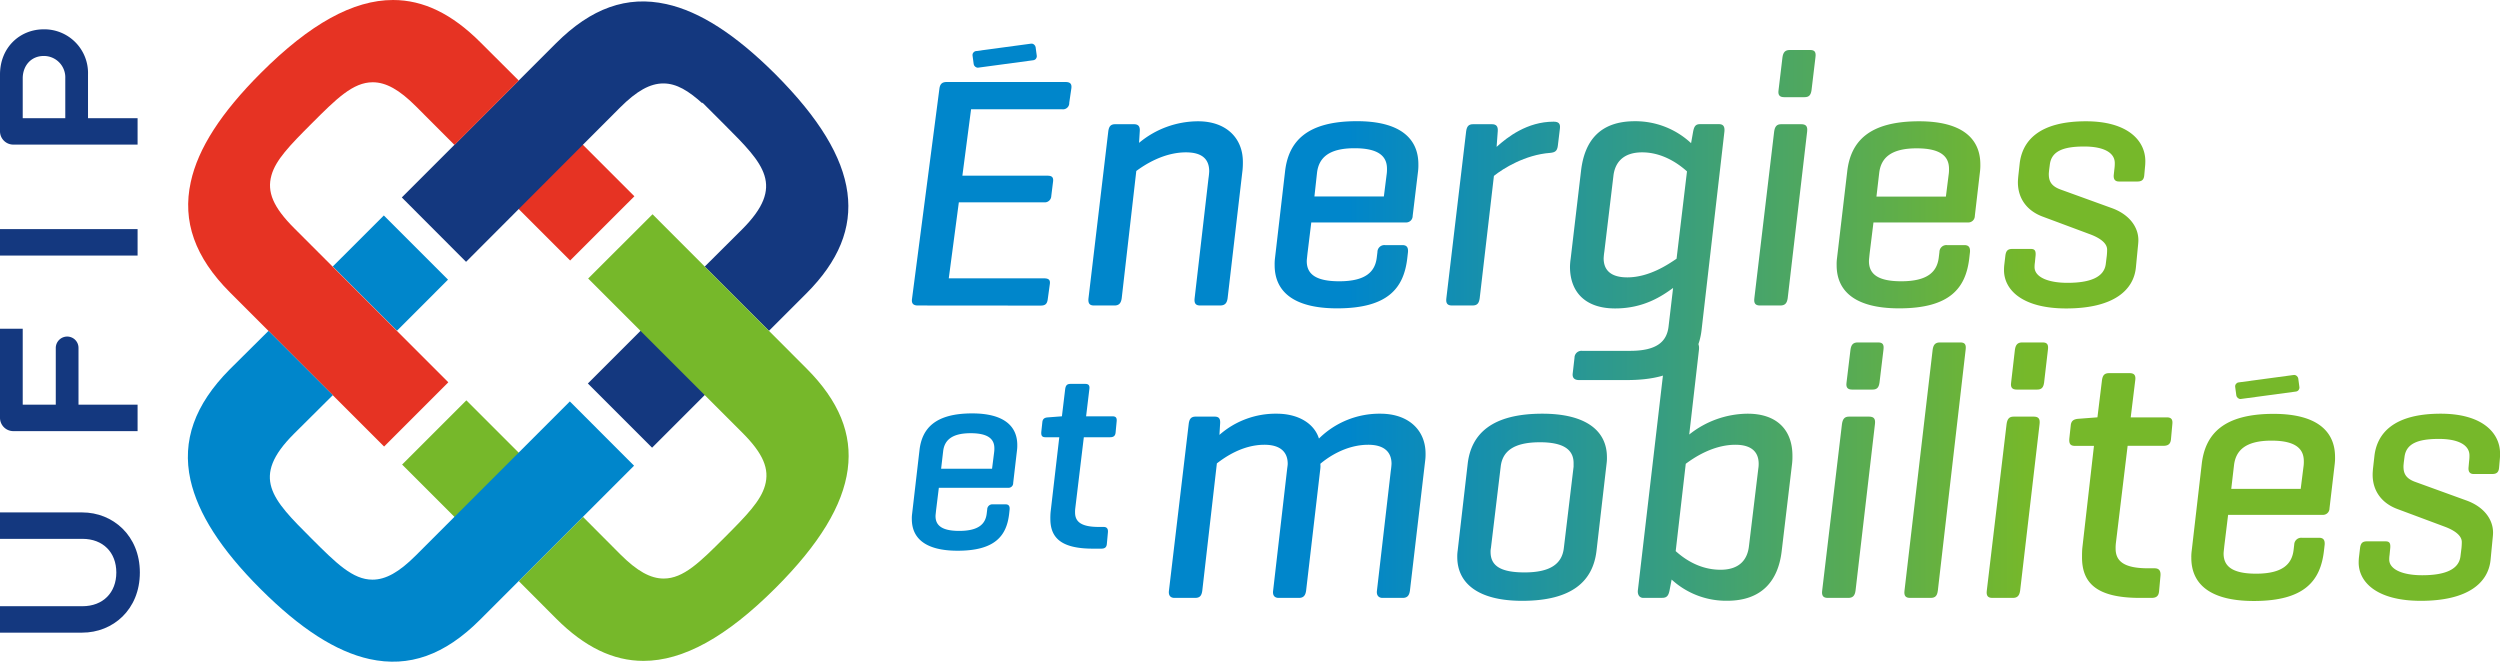
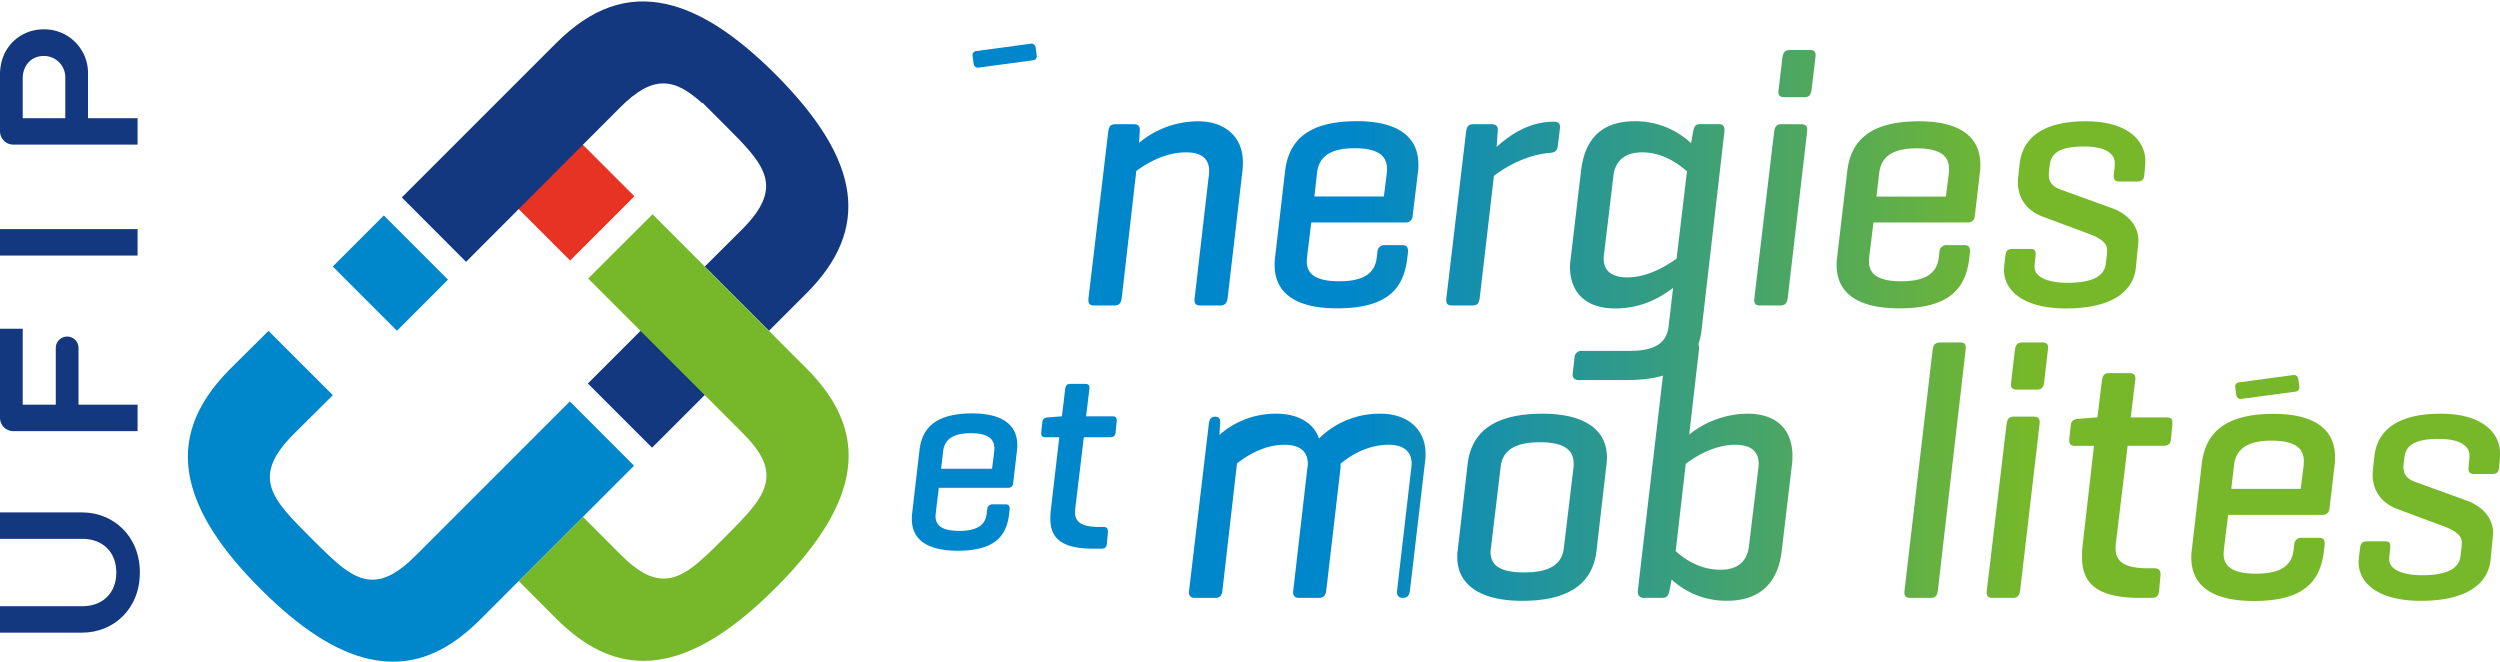
<svg xmlns="http://www.w3.org/2000/svg" viewBox="0 0 770.07 203.82">
  <defs>
    <linearGradient id="a" x1="293.81" y1="102.59" x2="720.13" y2="102.59" gradientUnits="userSpaceOnUse">
      <stop offset="0.29" stop-color="#0086cb" />
      <stop offset="0.78" stop-color="#76b82a" />
    </linearGradient>
  </defs>
  <path d="M158.88,63.85l18.74,18.74,19.79-19.78L178.67,44.07Z" transform="translate(-2 -2.35)" fill="#e63323" />
-   <path d="M125.86,145.45l17.5,17.49,19.78-19.78-17.49-17.49Z" transform="translate(-2 -2.35)" fill="#76b82a" />
  <path d="M183.08,120.47l19.78,19.78,17.61-17.61-19.78-19.78Z" transform="translate(-2 -2.35)" fill="#14387f" />
  <path d="M219.08,84.46l19.78,19.79,11.48-11.47c10-10,14.16-20.18,12.69-31.09-1.5-11.12-8.76-23-22.2-36.49C228.59,13,217.6,5.89,207.25,3.61c-12.16-2.69-23.15,1.23-34,12.08L125.77,63.17,145.56,83,193,35.47c5.14-5.14,9.25-7.42,13.34-7.42s7.78,2.31,12,6.12l0-.24,7,7c12,12,18.65,18.67,5.23,32.09Z" transform="translate(-2 -2.35)" fill="#14387f" />
  <path d="M161.79,181.34l11.55,11.58c8.73,8.73,17.52,13,26.86,13h0c12.27,0,25.58-7.35,40.72-22.48,13.45-13.45,20.71-25.39,22.2-36.5,1.47-10.9-2.68-21.07-12.69-31.09L203,68.35,183.17,88.14l47.47,47.47c6.43,6.43,8.46,11.16,7,16.31-1.33,4.7-5.55,9.1-12.34,15.89-7.68,7.68-12.76,12.75-18.86,12.75-4.08,0-8.19-2.29-13.33-7.42l-11.54-11.58Z" transform="translate(-2 -2.35)" fill="#76b82a" />
  <path d="M104.5,84.44l19.78,19.78L140,88.49,120.23,68.72Z" transform="translate(-2 -2.35)" fill="#0086cb" />
-   <path d="M123.06,2.35c-12.26,0-25.58,7.35-40.71,22.48C70.1,37.09,63,48.07,60.76,58.42c-2.66,12.09,1.29,23.21,12.08,34l47.47,47.48,19.78-19.79L92.62,72.64c-6.43-6.43-8.46-11.16-7-16.31,1.32-4.7,5.55-9.1,12.34-15.89,7.68-7.68,12.76-12.75,18.85-12.75,4.09,0,8.2,2.29,13.33,7.43L142,47,161.8,27.17,149.93,15.34C141.19,6.6,132.4,2.35,123.06,2.35Z" transform="translate(-2 -2.35)" fill="#e63323" />
  <path d="M84.7,104.27l-12,11.92C62,127,58,138.1,60.67,150.19,63,160.54,70,171.53,82.25,183.77s23.23,19.3,33.58,21.59c12.17,2.67,23.15-1.23,34-12.08l47.48-47.48L177.53,126l-47.47,47.47c-5.14,5.14-9.25,7.43-13.33,7.43h0c-6.09,0-11.17-5.07-18.86-12.75C85.77,156.06,79.11,149.4,92.52,136l12-11.93Z" transform="translate(-2 -2.35)" fill="#0086cb" />
-   <path d="M284.73,96.45c-1.39,0-2-.6-1.81-2l8.45-64.84c.21-1.42.85-2,2.24-2h36.58c1.39,0,2,.51,1.82,1.93L331.36,34A1.92,1.92,0,0,1,329.12,36h-28l-2.68,20.47h26.21c1.39,0,1.92.5,1.71,1.92l-.54,4.36a2,2,0,0,1-2.24,1.92H297.35l-3.1,23.41h29.2c1.5,0,2.14.4,1.92,1.82l-.64,4.66c-.21,1.42-.75,1.92-2.24,1.92Z" transform="translate(-2 -2.35)" fill="url(#a)" />
  <path d="M351.26,40.61c1.39,0,1.92.68,1.82,2.14l-.22,3.61a28.44,28.44,0,0,1,18.19-6.65c8.66,0,13.79,5.18,13.79,12.5a23.58,23.58,0,0,1-.1,2.48l-4.6,39.51c-.22,1.58-.86,2.25-2.36,2.25h-6.09c-1.18,0-1.93-.45-1.71-2.25l4.27-36.93a20,20,0,0,0,.22-2.13c0-3.61-2-5.86-7.17-5.86-6.84,0-12.73,3.83-15.29,5.74L347.52,94.2c-.22,1.58-.86,2.25-2.25,2.25H339c-1.18,0-1.92-.45-1.71-2.25l6.1-51.45c.21-1.46.74-2.14,2.14-2.14Z" transform="translate(-2 -2.35)" fill="url(#a)" />
  <path d="M437.14,68.87a2,2,0,0,1-2.14,2H405.91l-1.17,9.57c-.11,1.12-.22,1.91-.22,2.36,0,3.83,2.57,6.19,10,6.19,8.13,0,11-2.92,11.55-7.2l.22-1.8a2.14,2.14,0,0,1,2.35-2.14h5.35c1.39,0,1.81.79,1.71,2.14l-.22,1.91c-1.07,9.23-6,15.43-21.6,15.43-13.58,0-19.25-5.3-19.25-13.29a14.57,14.57,0,0,1,.1-2.14l3.11-26.79c1.07-9.24,6.73-15.43,22.13-15.43,13.27,0,18.93,5.29,18.93,13.29a15.41,15.41,0,0,1-.1,2.14Zm-30.26-6h21.39l.85-6.75a10.51,10.51,0,0,0,.11-1.8c0-3.83-2.57-6.31-10-6.31-8,0-11,3-11.55,7.55Z" transform="translate(-2 -2.35)" fill="url(#a)" />
  <path d="M482.49,42l-.64,5.3c-.21,1.57-.85,2-2.35,2.14-7.7.56-14.55,4.84-17.33,7.09L457.79,94.2c-.22,1.58-.75,2.25-2.25,2.25h-6.31c-1.39,0-1.92-.67-1.71-2.25l6.1-51.45c.21-1.46.75-2.14,2.14-2.14h5.77c1.39,0,1.93.68,1.82,2.14L463,47.59c3.31-3,9.41-7.76,17.54-7.76C482.07,39.83,482.71,40.39,482.49,42Z" transform="translate(-2 -2.35)" fill="url(#a)" />
  <path d="M485.6,84.52a18.86,18.86,0,0,1,.21-2.48L489,55c1.07-9.23,5.78-15.31,16.58-15.31a25.14,25.14,0,0,1,17.32,6.76l.64-3.61c.32-1.57.75-2.25,2.14-2.25h5.78c1.5,0,1.82.9,1.71,2.25L526.13,104c-1.07,9.23-7.06,15.42-23,15.42H488.38c-1.39,0-2.14-.67-1.93-2.14l.54-4.73a2.14,2.14,0,0,1,2.35-2.13H504.1c8.23,0,11.34-2.82,11.87-7.55l1.39-11.82c-3.42,2.48-9,6.31-17.86,6.31C490.3,97.36,485.6,92.29,485.6,84.52Zm10.59-4.73a20.37,20.37,0,0,0-.22,2.14c0,3.38,1.93,5.86,7.27,5.86,6.74,0,12.62-4,15.19-5.75l3.21-26.9c-2.14-1.92-7.17-5.86-13.8-5.86-6.09,0-8.45,3.38-8.87,7.32Z" transform="translate(-2 -2.35)" fill="url(#a)" />
  <path d="M552.66,94.2c-.22,1.58-.86,2.25-2.25,2.25H544.1c-1.39,0-1.92-.67-1.71-2.25l6.1-51.34c.21-1.46.74-2.25,2.13-2.25h6.21c1.5,0,2,.68,1.82,2.25ZM560,30.14c-.22,1.47-.75,2.14-2.14,2.14h-6.31c-1.39,0-1.93-.67-1.71-2.14L551.05,20c.22-1.58.86-2.25,2.25-2.25h6.31c1.39,0,1.82.67,1.6,2.25Z" transform="translate(-2 -2.35)" fill="url(#a)" />
  <path d="M610.3,68.87a2,2,0,0,1-2.14,2H579.08l-1.18,9.57c-.11,1.12-.21,1.91-.21,2.36,0,3.83,2.56,6.19,9.94,6.19,8.13,0,11-2.92,11.55-7.2l.22-1.8a2.14,2.14,0,0,1,2.35-2.14h5.35c1.39,0,1.81.79,1.71,2.14l-.22,1.91c-1.07,9.23-6,15.43-21.6,15.43-13.58,0-19.25-5.3-19.25-13.29a13.26,13.26,0,0,1,.11-2.14L571,55.14c1.07-9.24,6.74-15.43,22.13-15.43C606.35,39.71,612,45,612,53a15.41,15.41,0,0,1-.1,2.14ZM580,62.9h21.39l.85-6.75a10.51,10.51,0,0,0,.11-1.8c0-3.83-2.57-6.31-9.95-6.31-8,0-11,3-11.55,7.55Z" transform="translate(-2 -2.35)" fill="url(#a)" />
  <path d="M653.3,54.35a11.94,11.94,0,0,0,.11-1.8c0-3-3.1-5.07-9.41-5.07-6.53,0-10.06,1.46-10.59,5.52l-.22,1.69c-.1,1-.1,1.12-.1,1.24,0,2,.53,3.71,3.74,4.84l15.51,5.62c5.67,2,8.34,6,8.34,9.91,0,.79-.11,1.69-.21,2.7l-.54,5.63c-.64,7-6.74,12.73-21.49,12.73-13.37,0-19.15-5.63-19.15-11.83a14.59,14.59,0,0,1,.11-1.8l.32-2.7c.21-1.46.75-2,2.14-2h5.67c1.17,0,1.6.46,1.49,2l-.21,2.14a9.77,9.77,0,0,0-.11,1.46c0,3,4,4.84,10.16,4.84,6.85,0,11.23-1.68,11.77-5.74l.32-2.59a17.51,17.51,0,0,0,.1-1.91c0-1.8-1.81-3.38-5-4.62L631.27,69.1c-4.92-1.8-7.7-5.63-7.7-10.59,0-.22,0-.56.11-1.8l.42-3.82c.75-7,5.78-13.18,20.43-13.18,12.94,0,18.29,6,18.29,12.27a16.06,16.06,0,0,1-.11,1.92l-.21,2.36c-.11,1.47-.75,2-2.14,2h-5.67c-1.18,0-1.71-.68-1.6-2Z" transform="translate(-2 -2.35)" fill="url(#a)" />
  <path d="M314.09,151.12a1.43,1.43,0,0,1-1.57,1.48H291.19l-.86,7c-.08.83-.16,1.4-.16,1.73,0,2.81,1.88,4.55,7.29,4.55,6,0,8.08-2.15,8.47-5.29l.16-1.32a1.58,1.58,0,0,1,1.73-1.57h3.92c1,0,1.33.58,1.25,1.57l-.15,1.4c-.79,6.77-4.4,11.32-15.85,11.32-10,0-14.12-3.88-14.12-9.75a9.81,9.81,0,0,1,.08-1.57L285.23,141c.78-6.77,4.94-11.31,16.23-11.31,9.73,0,13.89,3.88,13.89,9.74a10.26,10.26,0,0,1-.08,1.57Zm-22.2-4.38h15.69l.63-5a7.88,7.88,0,0,0,.08-1.33c0-2.8-1.89-4.62-7.3-4.62-5.88,0-8.08,2.23-8.47,5.53Z" transform="translate(-2 -2.35)" fill="url(#a)" />
  <path d="M333.23,158.79a9.4,9.4,0,0,0-.08,1.41c0,2.81,1.8,4.46,7.29,4.46h1.49c1.1,0,1.42.66,1.34,1.65l-.32,3.47c-.07,1.15-.62,1.57-1.72,1.57h-2.59c-9.73,0-13.1-3.31-13.1-9.17a20.14,20.14,0,0,1,.08-2.15l2.67-23H324c-1.09,0-1.33-.58-1.25-1.65l.31-2.89c.08-1.08.63-1.49,1.65-1.57l4.31-.33h.08l1-8.34c.16-1.16.55-1.65,1.65-1.65h4.55c1.1,0,1.41.57,1.25,1.65l-1,8.34h8.16c1.1,0,1.33.57,1.26,1.48l-.32,3.39c-.08,1.15-.63,1.57-1.72,1.57h-8.08Z" transform="translate(-2 -2.35)" fill="url(#a)" />
-   <path d="M376.12,130.68c1.39,0,1.82.68,1.71,2.14l-.21,3.49a26.17,26.17,0,0,1,17.65-6.53c6.63,0,11.55,3,13,7.66a26.49,26.49,0,0,1,18.93-7.66c8.67,0,13.91,5.07,13.91,12.27a14.62,14.62,0,0,1-.11,2.14l-4.7,40.08c-.22,1.58-.86,2.25-2.25,2.25h-6.2c-1.07,0-1.93-.67-1.71-2.25l4.27-36.93a20,20,0,0,0,.22-2.13c0-3.61-2.25-5.86-7.17-5.86-6.95,0-12.51,3.94-14.76,5.86a6.46,6.46,0,0,1,0,1.46l-4.38,37.6c-.22,1.58-.86,2.25-2.25,2.25h-6.2c-1.18,0-1.93-.67-1.71-2.25l4.28-37.15c.1-.9.21-1.46.21-1.91,0-3.61-2.25-5.86-7.17-5.86-6.73,0-12.19,3.83-14.65,5.74l-4.49,39.18c-.21,1.58-.75,2.25-2.25,2.25h-6.31c-1.17,0-1.92-.67-1.71-2.25l6.1-51.45c.21-1.46.75-2.14,2.14-2.14Z" transform="translate(-2 -2.35)" fill="url(#a)" />
+   <path d="M376.12,130.68c1.39,0,1.82.68,1.71,2.14l-.21,3.49a26.17,26.17,0,0,1,17.65-6.53c6.63,0,11.55,3,13,7.66a26.49,26.49,0,0,1,18.93-7.66c8.67,0,13.91,5.07,13.91,12.27a14.62,14.62,0,0,1-.11,2.14l-4.7,40.08c-.22,1.58-.86,2.25-2.25,2.25c-1.07,0-1.93-.67-1.71-2.25l4.27-36.93a20,20,0,0,0,.22-2.13c0-3.61-2.25-5.86-7.17-5.86-6.95,0-12.51,3.94-14.76,5.86a6.46,6.46,0,0,1,0,1.46l-4.38,37.6c-.22,1.58-.86,2.25-2.25,2.25h-6.2c-1.18,0-1.93-.67-1.71-2.25l4.28-37.15c.1-.9.21-1.46.21-1.91,0-3.61-2.25-5.86-7.17-5.86-6.73,0-12.19,3.83-14.65,5.74l-4.49,39.18c-.21,1.58-.75,2.25-2.25,2.25h-6.31c-1.17,0-1.92-.67-1.71-2.25l6.1-51.45c.21-1.46.75-2.14,2.14-2.14Z" transform="translate(-2 -2.35)" fill="url(#a)" />
  <path d="M454.09,145.21c1.07-9.24,7.49-15.43,23-15.43,13.47,0,19.89,5.29,19.89,13.4a12.56,12.56,0,0,1-.11,2L493.77,172c-1.07,9.23-7.38,15.42-22.89,15.42-13.58,0-20-5.4-20-13.51A11.85,11.85,0,0,1,451,172Zm32.62.9V145c0-4.28-3.31-6.42-10.37-6.42-8,0-11.55,2.71-12.09,7.55l-3,25a5.17,5.17,0,0,0-.11,1.24c0,4.28,3.1,6.3,10.48,6.3,8,0,11.55-2.7,12.09-7.54Z" transform="translate(-2 -2.35)" fill="url(#a)" />
  <path d="M508.21,186.52c-1.17,0-1.81-.9-1.71-2.25l8.66-74.19c.22-1.58.86-2.25,2.25-2.25h6.31c1.61,0,1.71,1,1.61,2.25l-3,26.12a29.11,29.11,0,0,1,18-6.42c9,0,13.79,5,13.79,12.95a19.52,19.52,0,0,1-.1,2.36l-3.21,27c-1.07,9.24-6.2,15.31-16.79,15.31a24.83,24.83,0,0,1-17.11-6.53l-.65,3.38c-.32,1.58-.85,2.25-2.24,2.25Zm35.4-39.85a8.24,8.24,0,0,0,.11-1.46c0-3.38-1.92-5.86-7.17-5.86-6.84,0-12.72,3.94-15.29,5.86l-3.1,26.9c2,1.8,6.84,5.74,13.8,5.74,6.09,0,8.34-3.37,8.77-7.31Z" transform="translate(-2 -2.35)" fill="url(#a)" />
-   <path d="M573.56,184.27c-.21,1.58-.85,2.25-2.24,2.25H565c-1.39,0-1.93-.67-1.72-2.25l6.1-51.34c.22-1.46.75-2.25,2.14-2.25h6.2c1.5,0,2,.68,1.82,2.25Zm7.38-64.06c-.21,1.47-.75,2.14-2.14,2.14h-6.31c-1.39,0-1.92-.67-1.71-2.14L572,110.08c.21-1.58.85-2.25,2.24-2.25h6.31c1.39,0,1.82.67,1.61,2.25Z" transform="translate(-2 -2.35)" fill="url(#a)" />
  <path d="M598.91,184.27c-.21,1.58-.75,2.25-2.25,2.25h-6.3c-1.4,0-1.93-.67-1.72-2.25l8.67-74.19c.21-1.58.85-2.25,2.24-2.25h6.31c1.39,0,1.82.67,1.61,2.25Z" transform="translate(-2 -2.35)" fill="url(#a)" />
  <path d="M624.26,184.27c-.22,1.58-.86,2.25-2.25,2.25H615.7c-1.39,0-1.92-.67-1.71-2.25l6.1-51.34c.21-1.46.75-2.25,2.14-2.25h6.2c1.5,0,2,.68,1.82,2.25Zm7.38-64.06c-.21,1.47-.75,2.14-2.14,2.14h-6.31c-1.39,0-1.93-.67-1.71-2.14l1.17-10.13c.22-1.58.86-2.25,2.25-2.25h6.31c1.39,0,1.82.67,1.61,2.25Z" transform="translate(-2 -2.35)" fill="url(#a)" />
  <path d="M653.78,169.41a12.54,12.54,0,0,0-.11,1.91c0,3.83,2.46,6.08,10,6.08h2c1.5,0,1.92.91,1.82,2.26l-.43,4.73c-.11,1.57-.86,2.13-2.35,2.13h-3.53c-13.26,0-17.86-4.5-17.86-12.49,0-.9,0-1.92.1-2.93L647,139.69h-5.88c-1.5,0-1.82-.79-1.71-2.25l.43-3.94c.1-1.47.85-2,2.24-2.14l5.88-.45h.11l1.39-11.37c.21-1.58.75-2.25,2.25-2.25H658c1.5,0,1.92.78,1.71,2.25l-1.39,11.37h11.12c1.5,0,1.82.79,1.71,2l-.42,4.62c-.11,1.58-.86,2.14-2.36,2.14h-11Z" transform="translate(-2 -2.35)" fill="url(#a)" />
  <path d="M719.55,158.94a2,2,0,0,1-2.14,2H688.32l-1.17,9.57c-.11,1.12-.22,1.91-.22,2.36,0,3.83,2.57,6.19,10,6.19,8.13,0,11-2.92,11.55-7.2l.21-1.8A2.15,2.15,0,0,1,711,168h5.35c1.39,0,1.81.79,1.71,2.14l-.22,1.91c-1.07,9.23-6,15.42-21.6,15.42-13.58,0-19.25-5.29-19.25-13.28a13.26,13.26,0,0,1,.11-2.14l3.1-26.79c1.07-9.24,6.73-15.43,22.13-15.43,13.27,0,18.93,5.29,18.93,13.29a15.41,15.41,0,0,1-.1,2.14Zm-30.26-6h21.39l.85-6.75a10.51,10.51,0,0,0,.11-1.8c0-3.83-2.57-6.31-9.95-6.31-8,0-11,3-11.55,7.55Z" transform="translate(-2 -2.35)" fill="url(#a)" />
  <path d="M762.55,144.42a11.94,11.94,0,0,0,.11-1.8c0-3-3.1-5.07-9.41-5.07-6.53,0-10.06,1.46-10.59,5.52l-.22,1.69c-.1,1-.1,1.12-.1,1.24,0,2,.53,3.71,3.74,4.83l15.51,5.63c5.67,2,8.34,6,8.34,9.91,0,.79-.11,1.69-.21,2.7l-.54,5.63c-.64,7-6.74,12.72-21.5,12.72-13.36,0-19.14-5.62-19.14-11.82a14.59,14.59,0,0,1,.11-1.8l.32-2.7c.21-1.46.75-2,2.14-2h5.67c1.17,0,1.6.45,1.49,2l-.21,2.14a9.77,9.77,0,0,0-.11,1.46c0,3,4,4.84,10.16,4.84,6.85,0,11.23-1.69,11.77-5.74l.32-2.59a17.51,17.51,0,0,0,.1-1.91c0-1.8-1.81-3.38-5-4.62l-14.76-5.51c-4.92-1.8-7.7-5.63-7.7-10.59,0-.22,0-.56.1-1.8l.43-3.82c.75-7,5.78-13.18,20.43-13.18,12.94,0,18.29,6,18.29,12.27A16.06,16.06,0,0,1,772,144l-.21,2.36c-.11,1.46-.75,2-2.14,2h-5.67c-1.18,0-1.71-.68-1.6-2Z" transform="translate(-2 -2.35)" fill="url(#a)" />
  <rect x="301.66" y="16.9" width="19.6" height="5.15" rx="1.23" transform="translate(-1.81 39.41) rotate(-7.67)" fill="#0086cb" />
  <rect x="690.59" y="118.93" width="19.6" height="5.15" rx="1.23" transform="translate(-11.95 92.26) rotate(-7.67)" fill="#76b82a" />
  <path d="M45.08,178.7c0,11.46-8.33,18.52-17.75,18.52H2v-8.14H27.39c6.37,0,10.44-4.2,10.44-10.38s-4.07-10.37-10.44-10.37H2v-8.14H27.33C36.75,160.19,45.08,167.31,45.08,178.7Z" transform="translate(-2 -2.35)" fill="#14387f" />
  <path d="M9,127H19.18V109.52a3.53,3.53,0,0,1,3.5-3.5,3.48,3.48,0,0,1,3.5,3.5V127h18.2v8.15H6.07A4.11,4.11,0,0,1,2,131V103.61H9Z" transform="translate(-2 -2.35)" fill="#14387f" />
  <path d="M44.38,81.07H2V72.92H44.38Z" transform="translate(-2 -2.35)" fill="#14387f" />
  <path d="M29.11,25.32V38.75H44.38v8.14H6.07A4.1,4.1,0,0,1,2,42.82V25.32c0-8.4,6.17-13.94,13.49-13.94A13.47,13.47,0,0,1,29.11,25.32ZM9,26.47V38.75H22.11V26.47a6.59,6.59,0,0,0-6.62-6.88C11.42,19.59,9,22.77,9,26.47Z" transform="translate(-2 -2.35)" fill="#14387f" />
</svg>